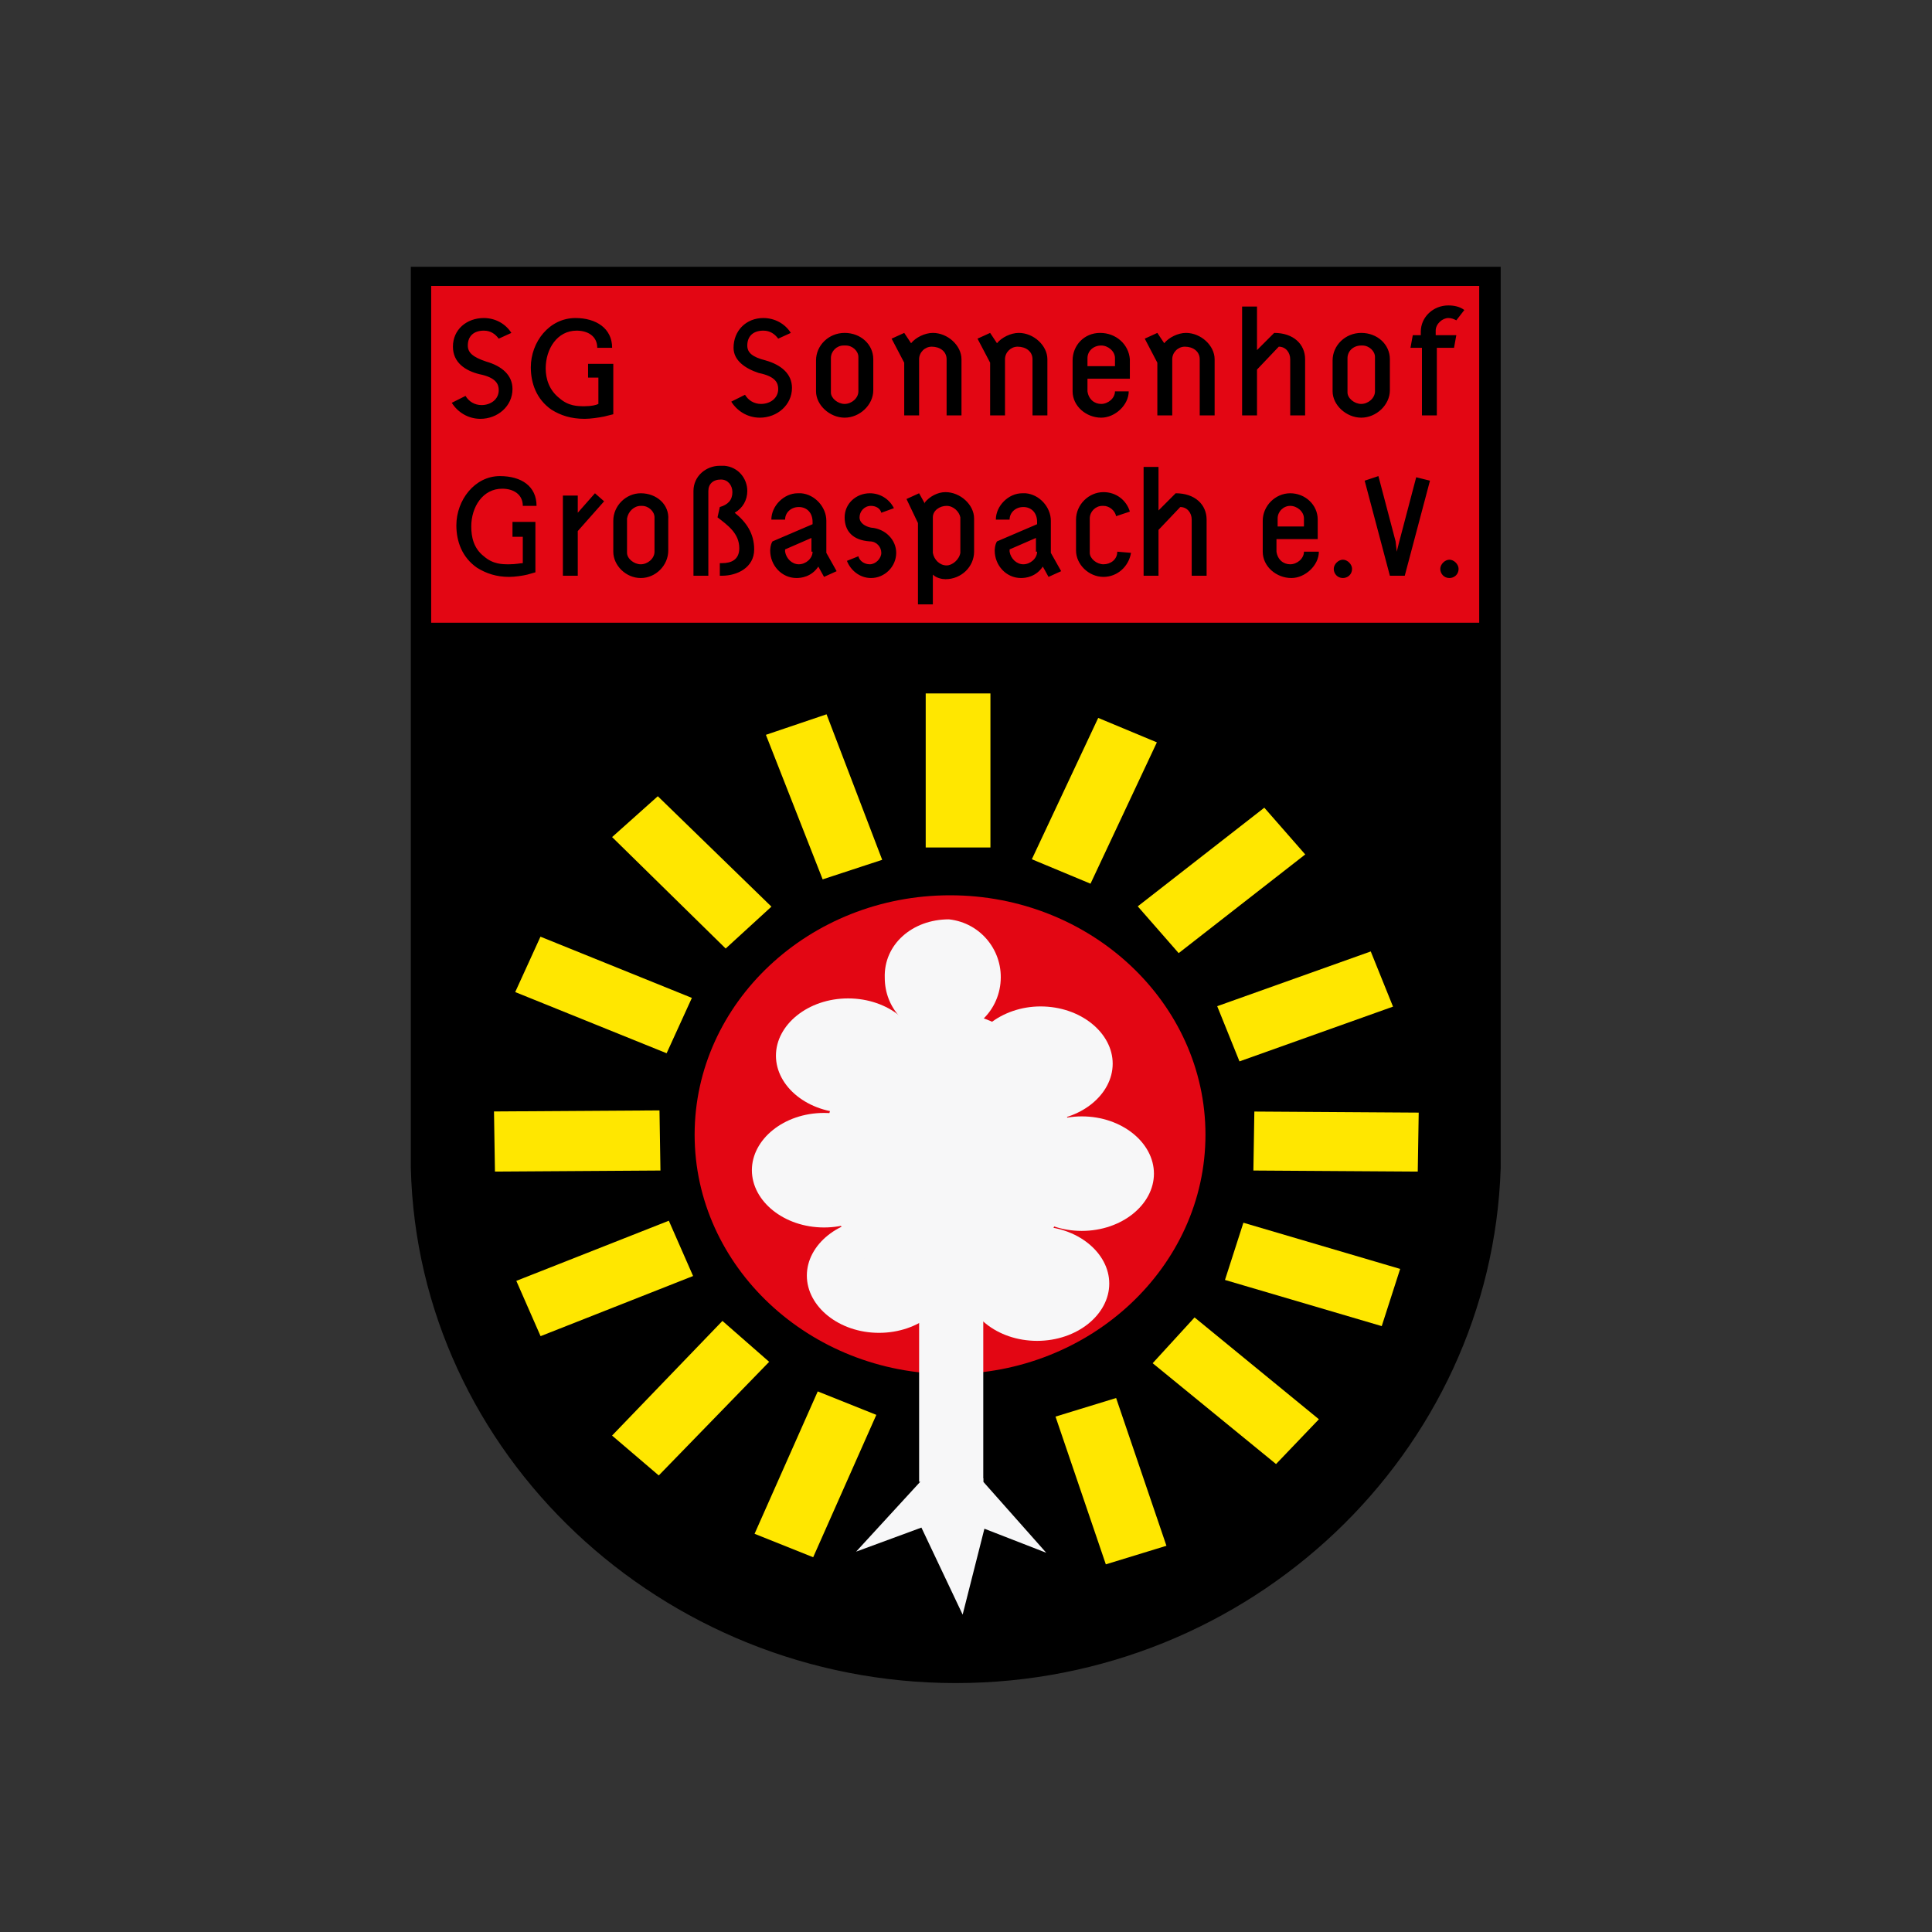
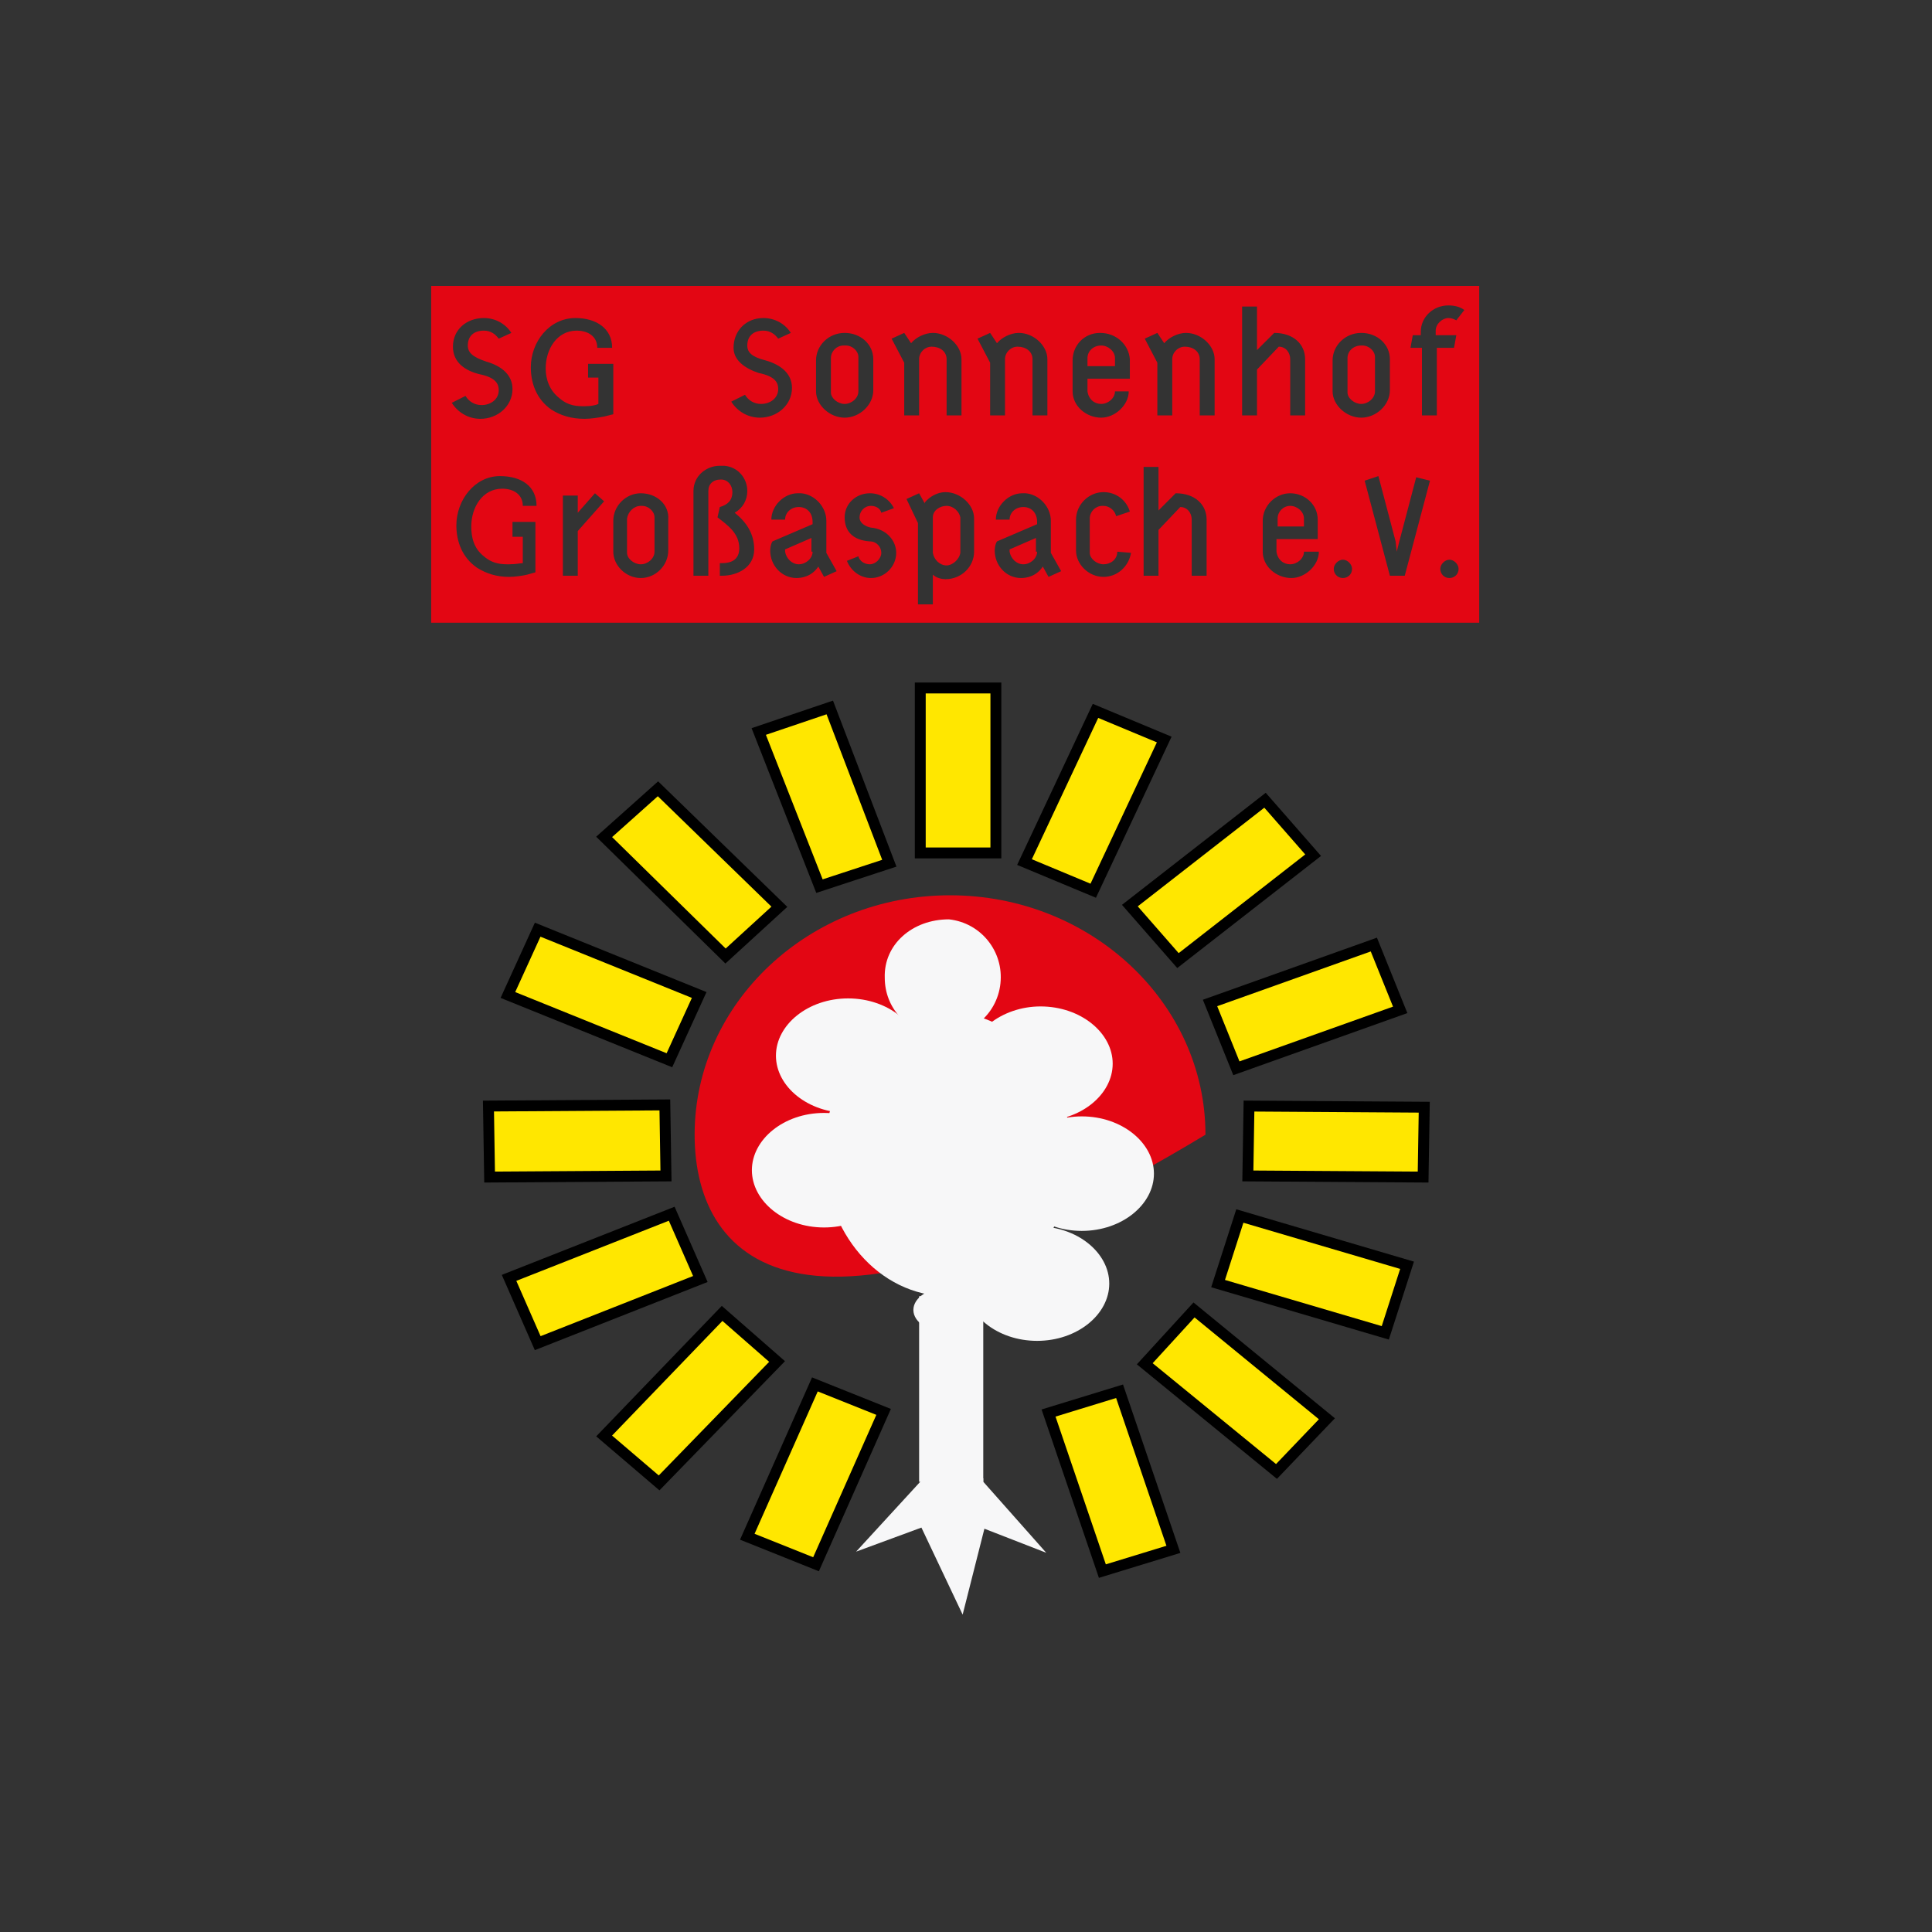
<svg xmlns="http://www.w3.org/2000/svg" width="80" height="80" viewBox="0 0 80 80" fill="none">
  <rect x="0" y="0" width="80" height="80" fill="#333333" stroke="none" />
  <g clip-path="url(#clip0_5764_85399)">
-     <path d="M17.237 11.271V48.361C17.522 60.076 27.529 69.467 39.576 69.467C51.671 69.467 61.536 60.029 61.915 48.361V47.697V46.938V11.271H17.237Z" fill="black" stroke="black" stroke-width="0.451" stroke-miterlimit="2.613" />
-     <path d="M39.339 37.072C45.173 37.072 49.916 41.531 49.916 46.985C49.916 52.439 45.173 56.898 39.339 56.898C33.506 56.898 28.763 52.439 28.763 46.985C28.763 41.531 33.506 37.072 39.339 37.072Z" fill="#E30613" />
+     <path d="M39.339 37.072C45.173 37.072 49.916 41.531 49.916 46.985C33.506 56.898 28.763 52.439 28.763 46.985C28.763 41.531 33.506 37.072 39.339 37.072Z" fill="#E30613" />
    <path d="M38.106 28.488H41.237V35.318H38.106V28.488Z" fill="#FFE700" stroke="black" stroke-width="0.451" stroke-miterlimit="2.613" />
    <path d="M27.814 50.258L29 52.961L22.265 55.617L21.079 52.914L27.814 50.258Z" fill="#FFE700" stroke="black" stroke-width="0.451" stroke-miterlimit="2.613" />
    <path d="M29.901 54.385L32.177 56.377L27.292 61.404L25.016 59.46L29.901 54.385Z" fill="#FFE700" stroke="black" stroke-width="0.451" stroke-miterlimit="2.613" />
    <path d="M45.362 29.436L48.208 30.622L45.268 36.883L42.422 35.697L45.362 29.436Z" fill="#FFE700" stroke="black" stroke-width="0.451" stroke-miterlimit="2.613" />
    <path d="M56.888 39.112L57.979 41.816L51.196 44.235L50.105 41.531L56.888 39.112Z" fill="#FFE700" stroke="black" stroke-width="0.451" stroke-miterlimit="2.613" />
    <path d="M52.382 33.136L54.374 35.412L48.777 39.776L46.785 37.499L52.382 33.136Z" fill="#FFE700" stroke="black" stroke-width="0.451" stroke-miterlimit="2.613" />
    <path d="M43.418 58.511L46.359 57.609L48.588 64.155L45.647 65.056L43.418 58.511Z" fill="#FFE700" stroke="black" stroke-width="0.451" stroke-miterlimit="2.613" />
    <path d="M47.402 56.471L49.442 54.242L54.944 58.748L52.857 60.93L47.402 56.471Z" fill="#FFE700" stroke="black" stroke-width="0.451" stroke-miterlimit="2.613" />
    <path d="M50.438 53.151L51.339 50.352L58.263 52.392L57.362 55.19L50.438 53.151Z" fill="#FFE700" stroke="black" stroke-width="0.451" stroke-miterlimit="2.613" />
    <path d="M51.671 48.693L51.718 45.8L58.975 45.847L58.928 48.74L51.671 48.693Z" fill="#FFE700" stroke="black" stroke-width="0.451" stroke-miterlimit="2.613" />
    <path d="M33.743 57.325L36.588 58.464L33.79 64.772L30.944 63.633L33.743 57.325Z" fill="#FFE700" stroke="black" stroke-width="0.451" stroke-miterlimit="2.613" />
    <path d="M31.418 30.29L34.359 29.294L36.825 35.744L33.932 36.693L31.418 30.29Z" fill="#FFE700" stroke="black" stroke-width="0.451" stroke-miterlimit="2.613" />
    <path d="M25.016 34.654L27.245 32.662L32.272 37.547L30.043 39.587L25.016 34.654Z" fill="#FFE700" stroke="black" stroke-width="0.451" stroke-miterlimit="2.613" />
    <path d="M21.031 41.2L22.264 38.496L28.952 41.2L27.719 43.903L21.031 41.2Z" fill="#FFE700" stroke="black" stroke-width="0.451" stroke-miterlimit="2.613" />
    <path d="M20.273 48.74L20.226 45.799L27.53 45.752L27.577 48.693L20.273 48.74Z" fill="#FFE700" stroke="black" stroke-width="0.451" stroke-miterlimit="2.613" />
    <path d="M38.059 53.673H40.715V61.356H38.059V53.673Z" fill="#F7F7F8" />
    <path d="M39.292 38.068C40.62 38.211 41.569 39.396 41.426 40.724C41.284 42.052 40.099 43.001 38.77 42.859C37.537 42.716 36.636 41.72 36.636 40.487C36.589 39.112 37.774 38.068 39.292 38.068Z" fill="#F7F7F8" />
    <path d="M35.118 41.342C36.778 41.342 38.106 42.433 38.106 43.713C38.106 45.041 36.778 46.085 35.118 46.085C33.458 46.085 32.13 44.994 32.13 43.713C32.13 42.433 33.458 41.342 35.118 41.342Z" fill="#F7F7F8" />
    <path d="M44.794 46.227C46.454 46.227 47.782 47.317 47.782 48.598C47.782 49.879 46.454 50.969 44.794 50.969C43.134 50.969 41.806 49.879 41.806 48.598C41.806 47.317 43.181 46.227 44.794 46.227Z" fill="#F7F7F8" />
    <path d="M43.086 41.674C44.746 41.674 46.074 42.765 46.074 44.045C46.074 45.326 44.746 46.417 43.086 46.417C41.426 46.417 40.098 45.326 40.098 44.045C40.098 42.765 41.473 41.674 43.086 41.674Z" fill="#F7F7F8" />
    <path d="M42.944 50.779C44.604 50.779 45.932 51.87 45.932 53.151C45.932 54.431 44.604 55.522 42.944 55.522C41.284 55.522 39.956 54.431 39.956 53.151C39.956 51.87 41.331 50.779 42.944 50.779Z" fill="#F7F7F8" />
    <path d="M34.122 46.084C35.782 46.084 37.11 47.175 37.11 48.455C37.11 49.736 35.782 50.827 34.122 50.827C32.462 50.827 31.134 49.736 31.134 48.455C31.134 47.175 32.462 46.084 34.122 46.084Z" fill="#F7F7F8" />
-     <path d="M36.398 50.447C38.058 50.447 39.386 51.538 39.386 52.819C39.386 54.099 38.058 55.19 36.398 55.19C34.738 55.19 33.41 54.099 33.41 52.819C33.41 51.538 34.738 50.447 36.398 50.447Z" fill="#F7F7F8" />
    <path d="M39.244 41.91C42.043 41.91 44.367 44.566 44.367 47.791C44.367 51.017 42.09 53.672 39.244 53.672C36.399 53.672 34.122 51.017 34.122 47.791C34.122 44.566 36.446 41.91 39.244 41.91Z" fill="#F7F7F8" />
    <path d="M39.339 53.293C40.193 53.293 40.857 53.72 40.857 54.242C40.857 54.763 40.193 55.19 39.339 55.19C38.485 55.19 37.821 54.763 37.821 54.242C37.821 53.72 38.485 53.293 39.339 53.293Z" fill="#F7F7F8" />
    <path d="M38.106 61.356L35.45 64.25L38.154 63.254L39.861 66.858L40.762 63.301L43.323 64.297L40.715 61.356H38.106Z" fill="#F7F7F8" />
    <path d="M38.106 61.214H40.715V61.546H38.106V61.214Z" fill="#F7F7F8" />
    <path fill-rule="evenodd" clip-rule="evenodd" d="M59.639 23.556C59.639 23.745 59.781 23.935 60.018 23.935C60.208 23.935 60.397 23.793 60.397 23.556C60.397 23.366 60.208 23.176 60.018 23.176C59.828 23.176 59.639 23.366 59.639 23.556ZM58.642 19.762L57.931 22.465L57.836 22.844L57.789 22.418L57.077 19.714L56.508 19.904L57.552 23.84H58.168L59.212 19.904L58.642 19.762ZM55.228 23.556C55.228 23.745 55.37 23.935 55.607 23.935C55.797 23.935 55.986 23.793 55.986 23.556C55.986 23.366 55.797 23.176 55.607 23.176C55.417 23.176 55.228 23.366 55.228 23.556ZM53.425 20.947C53.71 20.947 53.994 21.184 53.994 21.469V21.801H52.904V21.469C52.904 21.184 53.141 20.947 53.425 20.947ZM53.425 20.425C52.809 20.425 52.287 20.947 52.287 21.564V22.844C52.287 23.461 52.856 23.935 53.473 23.935C54.042 23.935 54.611 23.413 54.611 22.844H53.994C53.994 23.129 53.71 23.366 53.425 23.366C53.141 23.366 52.904 23.176 52.856 22.844V22.323H54.564V21.516C54.564 20.9 54.042 20.425 53.425 20.425ZM48.682 20.425L47.971 21.137V19.335H47.354V23.84H47.971V21.943L48.872 20.995C49.157 20.995 49.346 21.232 49.346 21.516V23.84H49.963V21.516C49.963 20.9 49.489 20.425 48.682 20.425ZM46.264 22.844C46.264 23.176 45.979 23.366 45.694 23.366C45.41 23.366 45.125 23.129 45.125 22.892V21.469C45.125 21.184 45.362 20.947 45.647 20.947H45.694C45.931 20.947 46.169 21.137 46.216 21.374L46.785 21.184C46.643 20.71 46.216 20.378 45.694 20.378C45.078 20.378 44.556 20.9 44.556 21.516V22.797C44.556 23.366 45.078 23.888 45.694 23.888C46.264 23.888 46.738 23.461 46.833 22.892L46.264 22.844ZM42.944 22.844C42.944 23.129 42.659 23.366 42.374 23.366C42.09 23.366 41.853 23.129 41.805 22.844C41.805 22.797 41.805 22.75 41.805 22.75L42.896 22.275V22.844H42.944ZM41.189 22.797C41.189 23.413 41.663 23.935 42.279 23.935C42.469 23.935 42.896 23.888 43.181 23.461L43.418 23.888L43.94 23.651L43.513 22.892V21.564C43.513 20.995 43.038 20.473 42.469 20.425H42.327C41.758 20.425 41.236 20.947 41.236 21.516H41.805C41.805 21.232 42.042 20.995 42.374 20.995C42.706 20.995 42.944 21.232 42.944 21.611V21.706L41.283 22.418C41.189 22.56 41.189 22.797 41.189 22.797ZM39.197 23.413C38.912 23.413 38.675 23.176 38.627 22.892V21.422C38.627 21.137 38.912 20.947 39.197 20.947C39.481 20.947 39.718 21.184 39.766 21.422V22.892C39.718 23.176 39.434 23.413 39.197 23.413ZM38.058 20.425L37.536 20.663L38.011 21.659V25.026H38.627V23.793C38.77 23.935 39.007 23.983 39.149 23.983C39.813 23.983 40.335 23.461 40.335 22.844V21.469C40.335 20.9 39.766 20.378 39.149 20.378C38.817 20.378 38.485 20.568 38.295 20.805V20.852L38.058 20.425ZM35.07 23.224C35.212 23.603 35.592 23.935 36.066 23.935C36.635 23.935 37.11 23.461 37.11 22.892C37.11 22.37 36.683 21.896 36.066 21.848C35.829 21.801 35.592 21.659 35.592 21.422C35.592 21.184 35.782 20.947 36.066 20.947C36.256 20.947 36.446 21.042 36.493 21.232L37.015 21.042C36.825 20.663 36.446 20.425 36.019 20.425C35.45 20.425 34.975 20.852 34.975 21.422C34.975 21.991 35.307 22.37 36.019 22.418C36.303 22.418 36.493 22.655 36.493 22.892C36.493 23.129 36.256 23.366 36.019 23.366C35.782 23.366 35.592 23.224 35.544 23.034L35.07 23.224ZM33.647 22.844C33.647 23.129 33.363 23.366 33.078 23.366C32.794 23.366 32.556 23.129 32.509 22.844C32.509 22.797 32.509 22.75 32.509 22.75L33.6 22.275V22.844H33.647ZM31.892 22.797C31.892 23.413 32.367 23.935 32.983 23.935C33.173 23.935 33.6 23.888 33.885 23.461L34.122 23.888L34.643 23.651L34.217 22.892V21.564C34.217 20.995 33.742 20.473 33.173 20.425H33.031C32.462 20.425 31.94 20.947 31.94 21.516H32.509C32.509 21.232 32.746 20.995 33.078 20.995C33.41 20.995 33.647 21.232 33.647 21.611V21.706L31.987 22.418C31.892 22.56 31.892 22.797 31.892 22.797ZM29.806 19.287C29.236 19.287 28.715 19.714 28.715 20.331V23.84H29.331V20.331C29.331 20.046 29.521 19.856 29.853 19.856C30.138 19.856 30.327 20.093 30.327 20.378C30.327 20.71 30.138 20.9 29.806 20.995L29.711 21.422C30.138 21.753 30.612 22.085 30.612 22.702C30.612 23.176 30.28 23.319 29.901 23.319H29.806V23.84C29.806 23.84 29.853 23.84 29.901 23.84C30.517 23.84 31.229 23.508 31.229 22.75C31.229 22.085 30.896 21.611 30.422 21.232C30.754 21.042 30.944 20.71 30.944 20.331C30.944 19.809 30.564 19.335 29.995 19.287H29.806ZM26.533 20.947H26.581C26.865 20.947 27.102 21.184 27.102 21.422V22.844C27.102 23.129 26.818 23.366 26.533 23.366C26.248 23.366 25.964 23.129 25.964 22.892V21.469C26.011 21.184 26.248 20.947 26.533 20.947ZM26.533 20.425C25.916 20.425 25.395 20.947 25.395 21.564V22.844C25.395 23.413 25.916 23.935 26.533 23.935C27.15 23.935 27.671 23.413 27.671 22.797V21.516C27.719 20.9 27.197 20.425 26.533 20.425ZM24.636 20.425L23.924 21.232V20.52H23.308V23.84H23.924V21.991L25.015 20.758L24.636 20.425ZM21.221 22.228H21.648V23.319C21.553 23.319 21.363 23.366 21.079 23.366C20.794 23.366 20.415 23.366 20.035 23.034C19.608 22.702 19.514 22.228 19.514 21.801C19.514 20.995 19.988 20.236 20.794 20.236C21.268 20.236 21.648 20.473 21.648 20.947H22.217C22.217 20.141 21.6 19.714 20.699 19.714C19.656 19.714 18.897 20.71 18.897 21.753C18.897 22.418 19.134 23.081 19.751 23.508C20.13 23.745 20.557 23.888 21.079 23.888C21.316 23.888 21.648 23.84 21.838 23.793L22.17 23.698V21.611H21.221V22.228ZM58.405 14.402H58.88V17.2H59.496V14.402H60.208L60.303 13.88H59.449V13.691C59.449 13.406 59.733 13.169 59.971 13.169C60.113 13.169 60.208 13.216 60.303 13.264L60.635 12.837C60.445 12.694 60.208 12.647 59.971 12.647C59.354 12.647 58.832 13.121 58.832 13.738V13.88H58.5L58.405 14.402ZM56.366 14.307H56.413C56.698 14.307 56.935 14.544 56.935 14.781V16.204C56.935 16.489 56.65 16.726 56.366 16.726C56.081 16.726 55.797 16.489 55.797 16.252V14.829C55.797 14.544 56.034 14.307 56.366 14.307ZM56.366 13.785C55.702 13.785 55.18 14.307 55.18 14.924V16.204C55.18 16.773 55.749 17.295 56.366 17.295C56.982 17.295 57.552 16.773 57.552 16.157V14.876C57.552 14.26 57.03 13.785 56.366 13.785ZM52.761 13.785L52.05 14.497V12.694H51.433V17.2H52.05V15.303L52.951 14.355C53.236 14.355 53.425 14.592 53.425 14.876V17.2H54.042V14.876C54.042 14.26 53.568 13.785 52.761 13.785ZM47.923 13.785L47.402 14.023L47.923 15.019V17.2H48.54V14.876C48.54 14.592 48.777 14.355 49.062 14.355C49.394 14.355 49.678 14.544 49.678 14.876V17.2H50.295V14.876C50.295 14.307 49.726 13.785 49.109 13.785C48.777 13.785 48.398 13.975 48.208 14.212L47.923 13.785ZM45.599 14.307C45.884 14.307 46.169 14.544 46.169 14.829V15.161H45.03V14.829C45.03 14.544 45.267 14.307 45.599 14.307ZM45.552 13.785C44.888 13.785 44.414 14.307 44.414 14.924V16.204C44.414 16.821 44.983 17.295 45.599 17.295C46.169 17.295 46.738 16.773 46.738 16.204H46.169C46.169 16.489 45.884 16.726 45.599 16.726C45.315 16.726 45.078 16.536 45.03 16.204V15.683H46.785V14.876C46.738 14.26 46.216 13.785 45.552 13.785ZM40.999 13.785L40.477 14.023L40.999 15.019V17.2H41.615V14.876C41.615 14.592 41.853 14.355 42.137 14.355C42.469 14.355 42.754 14.544 42.754 14.876V17.2H43.37V14.876C43.37 14.307 42.801 13.785 42.185 13.785C41.853 13.785 41.473 13.975 41.283 14.212L40.999 13.785ZM37.442 13.785L36.92 14.023L37.442 15.019V17.2H38.058V14.876C38.058 14.592 38.295 14.355 38.58 14.355C38.912 14.355 39.197 14.544 39.197 14.876V17.2H39.813V14.876C39.813 14.307 39.244 13.785 38.627 13.785C38.295 13.785 37.916 13.975 37.726 14.212L37.442 13.785ZM34.928 14.307H35.023C35.307 14.307 35.544 14.544 35.544 14.781V16.204C35.544 16.489 35.26 16.726 34.975 16.726C34.691 16.726 34.406 16.489 34.406 16.252V14.829C34.406 14.544 34.643 14.307 34.928 14.307ZM34.975 13.785C34.311 13.785 33.79 14.307 33.79 14.924V16.204C33.79 16.773 34.359 17.295 34.975 17.295C35.592 17.295 36.161 16.773 36.161 16.157V14.876C36.161 14.26 35.639 13.785 34.975 13.785ZM31.418 15.445C32.13 15.588 32.224 15.872 32.224 16.109C32.224 16.489 31.892 16.726 31.513 16.726C31.229 16.726 30.991 16.584 30.849 16.347L30.28 16.631C30.517 17.011 30.944 17.295 31.466 17.295C32.177 17.295 32.794 16.773 32.794 16.062C32.794 15.493 32.367 15.113 31.703 14.924C31.134 14.781 30.944 14.592 30.944 14.307C30.944 13.928 31.181 13.691 31.608 13.691C31.892 13.691 32.082 13.833 32.224 14.023L32.746 13.785C32.509 13.406 32.082 13.169 31.608 13.169C30.896 13.169 30.375 13.691 30.375 14.402C30.375 14.924 30.849 15.256 31.418 15.445ZM24.351 15.635H24.778V16.726C24.683 16.773 24.494 16.821 24.209 16.821C23.924 16.821 23.545 16.821 23.166 16.489C22.739 16.157 22.596 15.683 22.596 15.256C22.596 14.449 23.071 13.691 23.877 13.691C24.351 13.691 24.731 13.928 24.731 14.402H25.347C25.347 13.596 24.683 13.169 23.83 13.169C22.739 13.169 21.98 14.165 21.98 15.208C21.98 15.872 22.217 16.536 22.834 16.963C23.213 17.2 23.64 17.343 24.209 17.343C24.446 17.343 24.778 17.295 25.015 17.248L25.395 17.153V15.066H24.351V15.635ZM19.846 15.493C20.557 15.635 20.652 15.92 20.652 16.157C20.652 16.536 20.32 16.773 19.94 16.773C19.656 16.773 19.419 16.631 19.276 16.394L18.707 16.679C18.944 17.058 19.371 17.343 19.893 17.343C20.604 17.343 21.221 16.821 21.221 16.109C21.221 15.54 20.794 15.161 20.13 14.971C19.561 14.781 19.371 14.592 19.371 14.307C19.371 13.928 19.608 13.691 20.035 13.691C20.32 13.691 20.509 13.833 20.652 14.023L21.174 13.785C20.936 13.406 20.509 13.169 20.035 13.169C19.324 13.169 18.755 13.643 18.755 14.355C18.755 15.019 19.276 15.351 19.846 15.493ZM17.854 11.841H61.251V25.785H17.854V11.841Z" fill="#E30613" />
  </g>
  <defs>
    <clipPath id="clip0_5764_85399">
      <rect width="45.2" height="58.738" fill="white" transform="translate(17 11)" />
    </clipPath>
  </defs>
</svg>